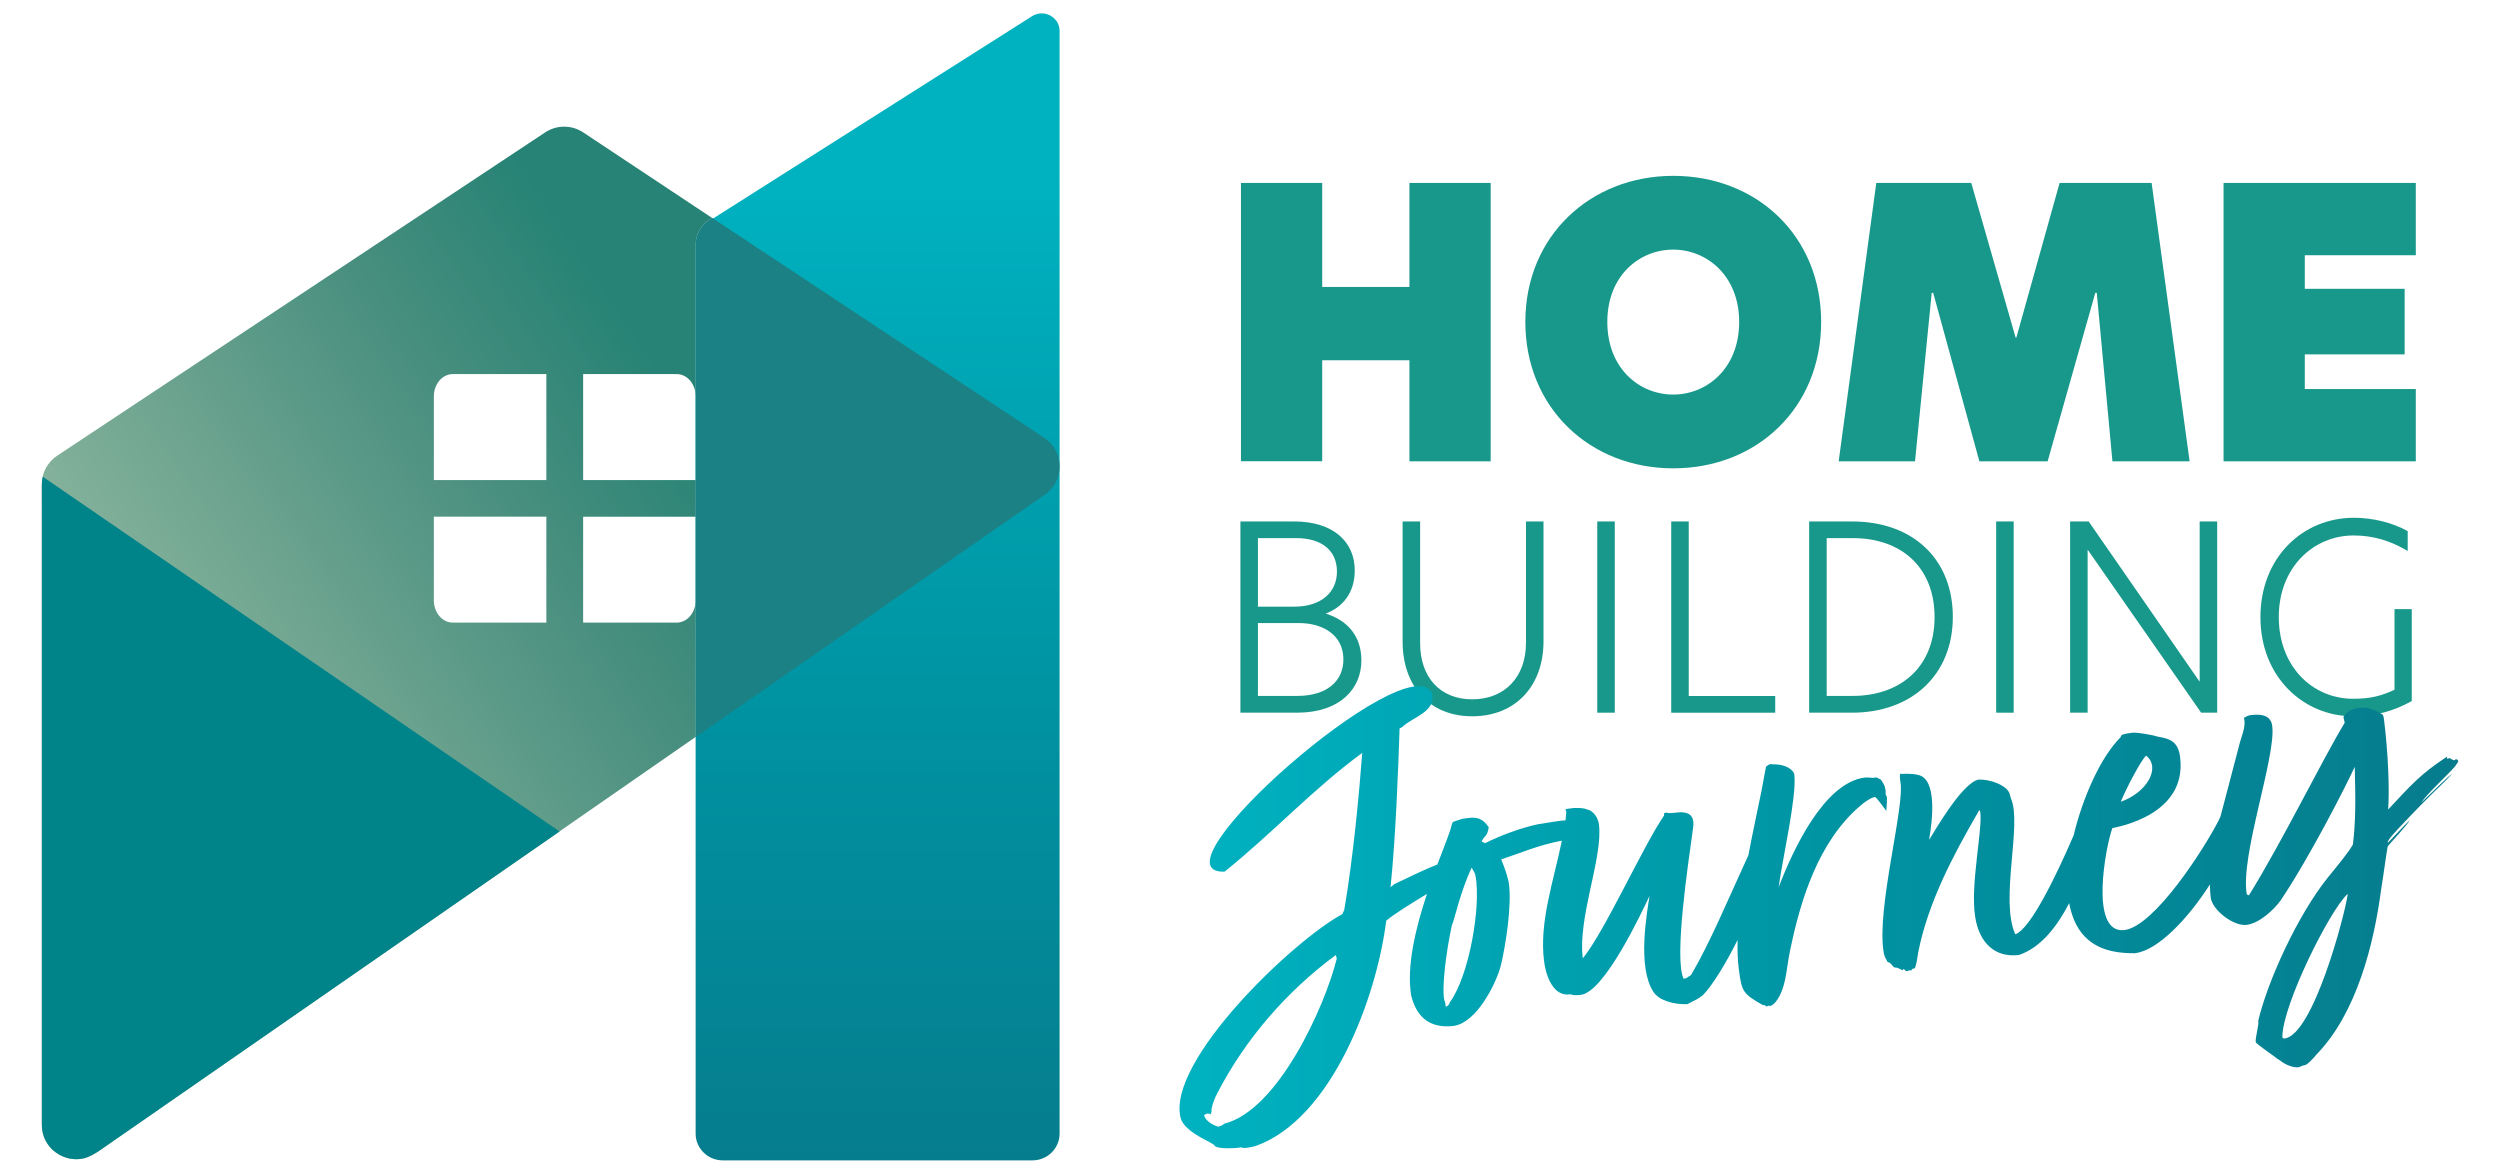
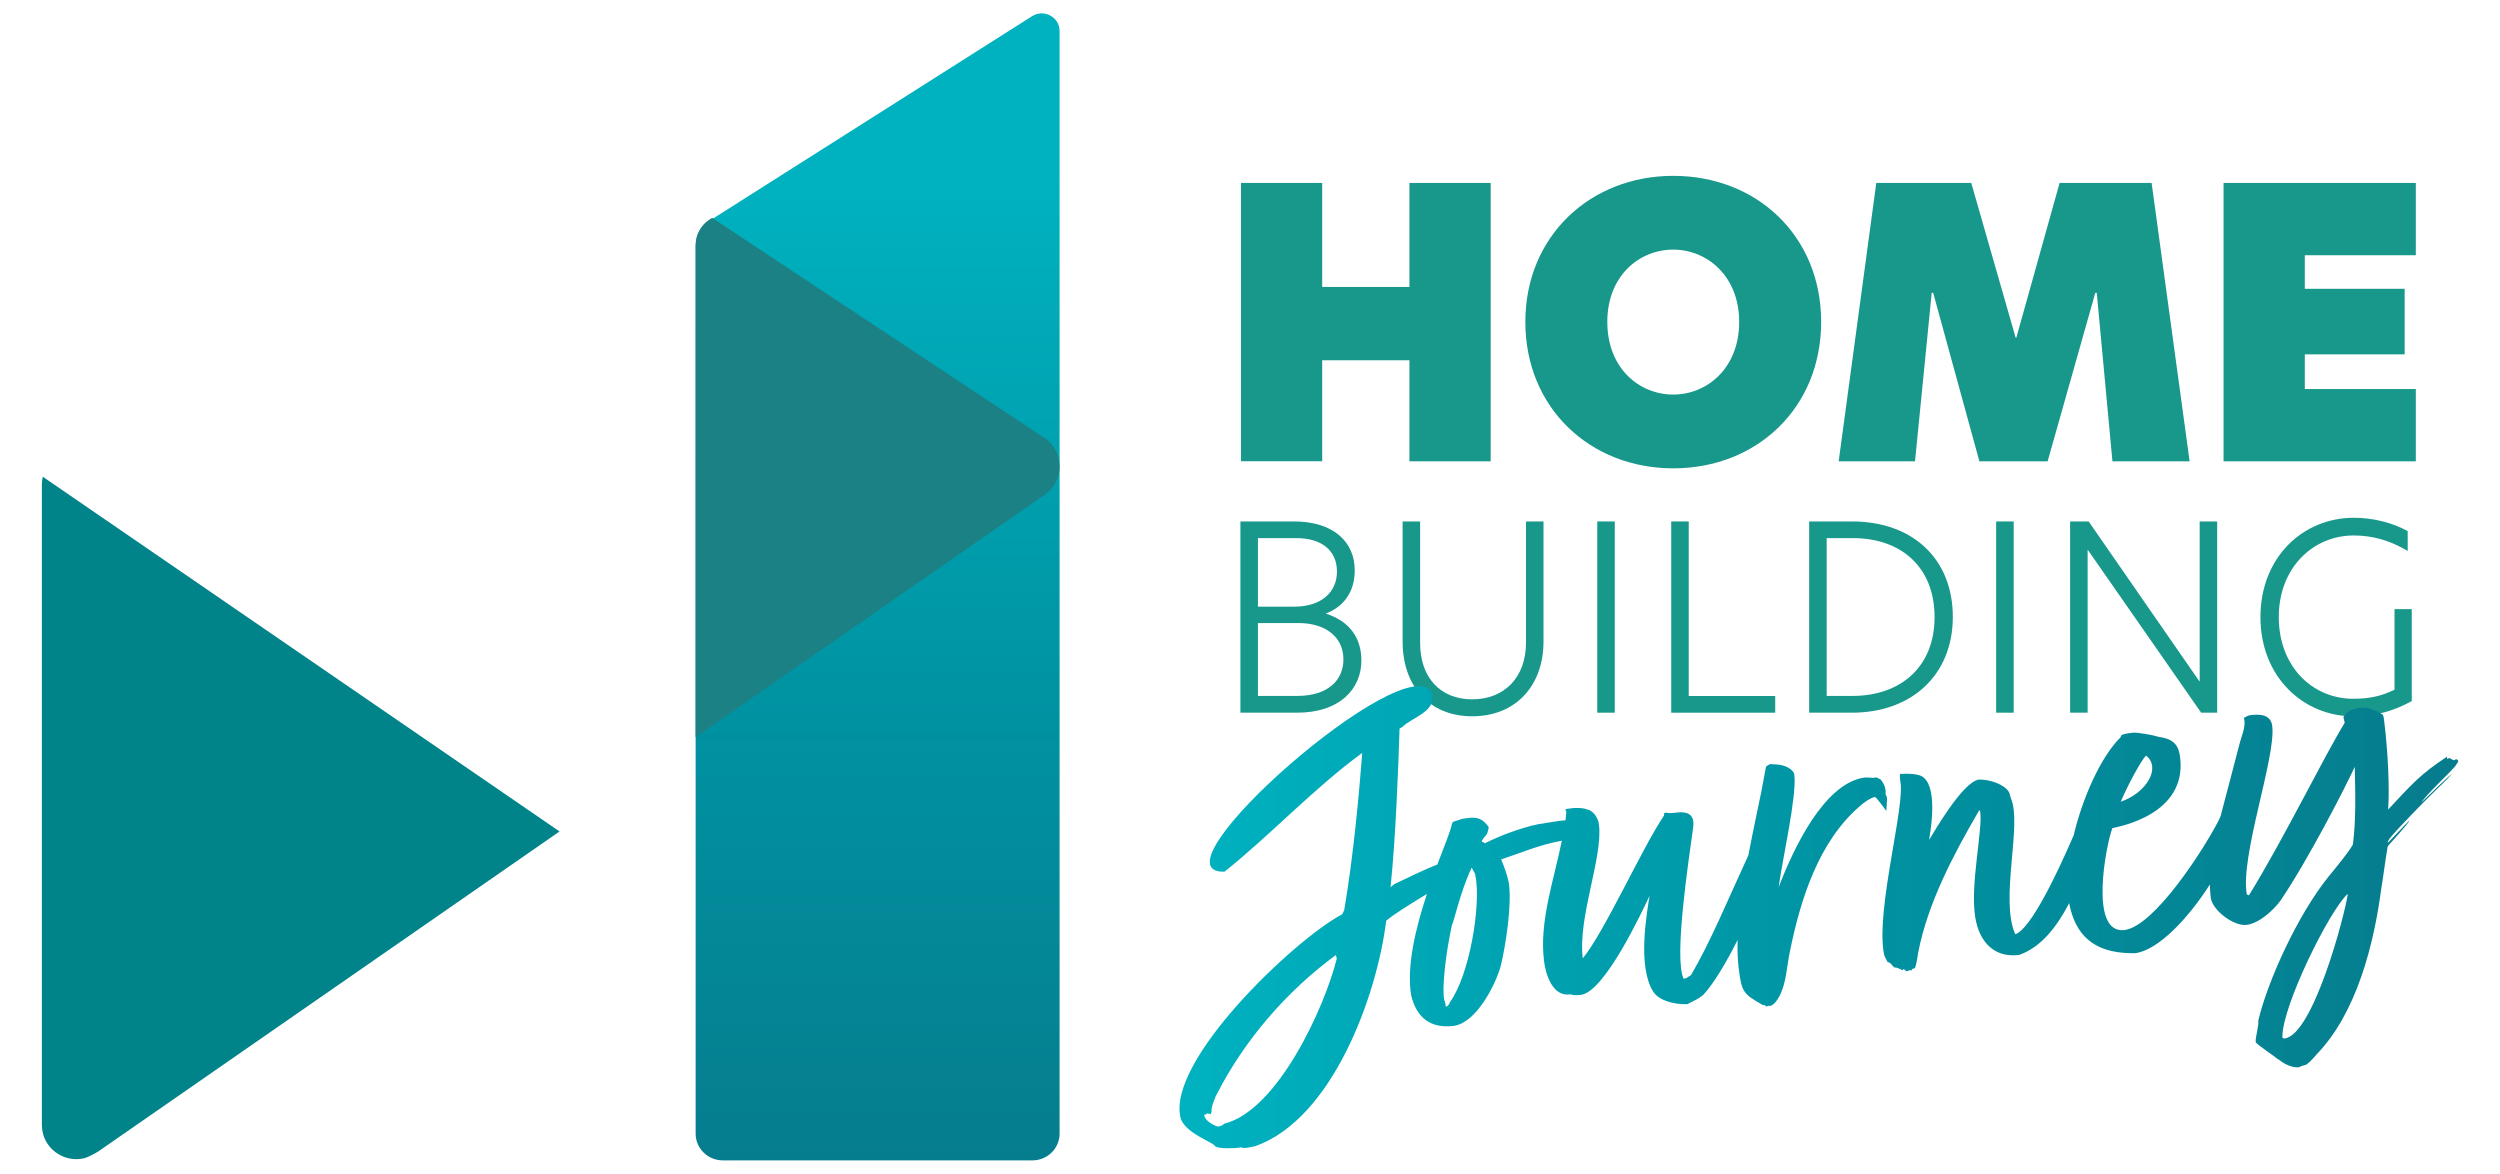
<svg xmlns="http://www.w3.org/2000/svg" xmlns:xlink="http://www.w3.org/1999/xlink" enable-background="new 0 0 271.12 127.29" viewBox="0 0 271.12 127.29">
  <linearGradient id="a">
    <stop offset="0" stop-color="#00b2c0" />
    <stop offset=".521" stop-color="#0093a2" />
    <stop offset="1" stop-color="#067c8d" />
  </linearGradient>
  <linearGradient id="b" gradientUnits="userSpaceOnUse" x1="95.178" x2="95.178" xlink:href="#a" y1="18.788" y2="128.421" />
  <linearGradient id="c" gradientUnits="userSpaceOnUse" x1="18.402" x2="73.994" y1="80.377" y2="42.639">
    <stop offset="0" stop-color="#8bb69e" />
    <stop offset=".037" stop-color="#87b39c" />
    <stop offset=".689" stop-color="#478e7e" />
    <stop offset="1" stop-color="#268375" />
  </linearGradient>
  <linearGradient id="d" gradientUnits="userSpaceOnUse" x1="127.916" x2="266.589" xlink:href="#a" y1="99.463" y2="99.463" />
  <path d="m75.44 122.94v-96.24c0-1.12.58-2.17 1.54-2.78l34.94-22.16c1.29-.82 2.99.09 2.99 1.6v119.58c0 1.6-1.32 2.9-2.95 2.9h-33.57c-1.63 0-2.95-1.3-2.95-2.9z" fill="url(#b)" />
-   <path d="m63.25 14.36c-1.25-.83-2.88-.83-4.13 0l-52.91 35.05c-1.05.7-1.68 1.86-1.68 3.11v69.46c0 3.02 3.39 4.78 5.86 3.07l65.05-45.13v-14.81c0 1.33-.92 2.41-2.05 2.41h-10.15v-11.48h12.21v-3.98h-12.21v-11.49h10.15c1.14 0 2.05 1.08 2.05 2.41v-16.4c0-1.12.57-2.17 1.53-2.78l.26-.16zm-4 53.16h-10.15c-1.13 0-2.05-1.08-2.05-2.41v-9.08h12.2zm0-15.46h-12.2v-9.08c0-1.33.92-2.41 2.05-2.41h10.15z" fill="url(#c)" />
  <path d="m114.91 50.59c0 1.16-.53 2.32-1.61 3.06l-37.86 26.28v-53.36c0-1.12.57-2.17 1.53-2.78l.26-.16 36.01 23.85c1.12.73 1.67 1.92 1.67 3.11z" fill="#1b8184" />
  <path d="m60.68 90.17-56.04-38.47c-.06.27-.1.54-.1.82v69.46c0 2.55 2.42 4.2 4.67 3.61.41-.12 1.39-.68 1.39-.68.15-.1 50.08-34.74 50.08-34.74z" fill="#008389" />
  <g fill="#18988b">
    <path d="m152.85 39.07h-9.46v10.95h-8.81v-30.18h8.81v11.28h9.46v-11.28h8.81v30.19h-8.81z" />
    <path d="m165.42 34.91c0-9.33 7.07-15.84 16.04-15.84 9.05 0 16.04 6.51 16.04 15.84 0 9.34-6.99 15.88-16.04 15.88-9.01 0-16.04-6.54-16.04-15.88zm23.19 0c0-5.01-3.52-7.84-7.15-7.84-3.68 0-7.15 2.83-7.15 7.84 0 5.05 3.48 7.88 7.15 7.88 3.64 0 7.15-2.83 7.15-7.88z" />
    <path d="m207.68 50.03h-8.28l4.08-30.19h10.3l4.81 16.77h.08l4.69-16.77h9.98l4.12 30.19h-8.37l-1.7-18.27h-.16l-5.17 18.27h-7.4l-5.01-18.27h-.16z" />
    <path d="m241.14 19.84h20.85v7.84h-12.04v3.64h10.83v7.11h-10.83v3.76h12.04v7.84h-20.85z" />
    <path d="m147.64 71.62c0 3.1-2.35 5.67-6.98 5.67h-6.14v-20.74h5.81c4.33 0 6.59 2.26 6.59 5.3 0 2.51-1.37 4.02-3.15 4.69 2.56.81 3.87 2.62 3.87 5.08zm-11.22-5.83h3.94c2.96 0 4.63-1.59 4.63-3.8 0-2.32-1.7-3.63-4.38-3.63h-4.19zm9.27 5.72c0-2.54-2.09-3.94-4.83-3.94h-4.44v7.9h4.27c3.24 0 5-1.64 5-3.96z" />
    <path d="m152.11 69.58v-13.03h1.9v13.2c0 3.71 2.18 6.09 5.64 6.09 3.49 0 5.84-2.37 5.84-6.14v-13.15h1.9v13.01c0 4.83-3.04 8.12-7.73 8.12-4.67 0-7.55-3.3-7.55-8.1z" />
    <path d="m173.22 56.55h1.9v20.74h-1.9z" />
    <path d="m181.24 56.55h1.9v18.93h9.38v1.81h-11.28z" />
    <path d="m211.78 66.9c0 6.28-4.44 10.39-10.94 10.39h-4.64v-20.74h4.64c6.67 0 10.94 4.13 10.94 10.35zm-13.68 8.57h2.82c5.14 0 8.88-3.1 8.88-8.54 0-5.53-3.74-8.57-8.82-8.57h-2.88z" />
    <path d="m216.48 56.55h1.9v20.74h-1.9z" />
    <path d="m240.44 77.29h-1.73l-12.28-17.64h-.03v17.64h-1.9v-20.74h2.01l12.01 17.34h.03v-17.34h1.9v20.74z" />
    <path d="m255.21 75.78c1.9 0 3.1-.33 4.47-.98v-8.74h1.87v9.97c-1.93 1.06-3.88 1.65-6.36 1.65-5.36 0-10.05-4.24-10.05-10.75 0-6.5 4.61-10.78 10.13-10.78 2.07 0 4.19.53 5.84 1.45v2.15c-1.84-1.09-3.71-1.68-5.86-1.68-4.44 0-8.12 3.55-8.12 8.82-.02 5.32 3.59 8.89 8.08 8.89z" />
  </g>
  <path d="m204.64 86.63-.03-.28c-.24-.18-.01-.56-.19-.89.05-.15-.3-.74-.46-.92l-.45-.23-.42.05c-.35-.03-.64-.06-.85-.04-4.45.57-7.82 7.9-9.35 11.9.4-3.01 1.99-9.9 1.7-12.2-.06-.55-.99-1.14-2.19-1.13-.13.02-.28-.03-.35-.03-.2.03-.33.12-.53.28l-.5 2.67c-.4 1.98-.93 4.39-1.41 6.93-2.22 4.83-4.2 9.59-6.23 13.01-.32.18-.45.34-.66.37l-.14.02c-1.06-2.27.52-12.62 1.03-16.35.16-1.01-.19-1.53-.84-1.65-.44-.1-.78-.04-1.13 0-.28.03-.62.08-.99-.02l-.2.1.02.21c-2.32 3.39-6.44 12.59-8.82 15.5-.57-4.45 2.21-10.93 1.75-14.54-.09-.69-.6-1.47-1.26-1.6-.38-.16-.79-.18-1.5-.16-.06.01-.28.03-.48.06-.2.02-.34.04-.41.12.08.05.1.19.11.27l-.06.64c-.01.08-.02.16-.03.25-.27.01-.56.03-.84.08-.84.11-1.73.29-2.15.34-1.78.37-4.07 1.21-5.74 2.06-.08-.06-.15-.12-.37-.17.32-.74.63-.49.78-1.58-.69-.97-1.27-1.11-2.31-.98-.2.03-.34.04-.56.08l-1.01.33-.12.24c-.12.68-.78 2.3-1.57 4.38-1.39.55-2.7 1.19-4.67 2.13l-.41.34c.56-5.32.85-13.13.98-17.21.1-.05.2-.13.3-.18 1.17-1.11 3.72-1.64 3.2-3.67-2.62-5.34-31.05 19.62-22.48 19.37 5.13-4.11 9.63-9 14.93-12.88-.32 4.24-.97 11.34-1.95 17.03l-.21.46c-5.21 2.76-19.06 15.91-17.54 22.08.4 1.62 3.61 2.71 3.69 3.02.26.42 2.51.28 2.9.18.21.19 1.14-.04 1.53-.13 8.34-2.96 13.17-16.26 14.18-24.44.82-.7 2.55-1.77 4.42-2.91-1.21 3.64-2.24 7.84-1.71 11.02.6 2.46 2.15 3.61 4.65 3.29 2.42-.38 4.45-4.37 5.04-6.41.56-2.26 1.26-6.79.89-9.14-.17-.83-.49-1.7-.82-2.5 2.11-.69 4.1-1.58 6.58-2.03-.87 4.3-2.48 8.82-1.93 13.07.18 1.53.98 3.9 2.85 3.59.29.11.72.12 1.14.06 2.57-.32 6.56-8.86 7.45-10.74-.27 1.79-1.36 7.65.4 10.39.61.98 2.29 1.41 3.69 1.36 1.06-.56 1.06-.48 1.71-.99 1.05-1.07 2.59-3.63 3.75-5.98-.03 1.13 0 2.2.13 3.17.31 2.49.48 2.68 2.61 3.9.27-.03.36.16.36.16l.27-.1.15.04c.48-.13.83-.73 1-1.04.79-1.5.79-3.2 1.15-4.87 1.13-5.57 3.07-11.88 7.59-15.77.44-.41 1.22-.93 1.63-.99.15 0 1 1.21 1.26 1.54l-.02-.14c.01 0 .08-1.12.07-1.2zm-71.87 35.23c-.19.2-.43.27-.66.32-.52-.12-1.39-.64-1.51-1.18l-.02-.08.37-.17.34.08.1-.27c-.1-.39.41-1.65.59-1.94 3.04-5.91 7.56-11.12 12.89-15.05l.1.39c-1.32 5.31-6.42 16.47-12.2 17.9zm24.46-13.16c-.04.21-.23.45-.44.47-.03-.27-.05-.48-.15-.68-.31-1.3.18-5.24.81-8.14.23-.39.93-3.72 2.16-6.27.12.34.35.53.4.87.63 3.31-.67 10.87-2.78 13.75zm109.36-26.1c0-.06-.03-.28-.24-.25l-.08.01c-.11.23-.5-.09-.58-.14-.2.02-.28.03-.33.11l.03-.28c-2.93 1.91-3.91 3.09-6.4 5.74.16-2.13 0-6.2-.44-9.67-.03-.28-.05-.42-.15-.62-.61-.41-.91-.52-1.2-.55-.31-.25-1.01-.23-1.43-.17-.69.09-1.29.38-1.63.98l.14.62c-2.45 4.04-6.7 12.76-10.39 18.72l-.23-.11c-.74-4.13 3.19-14.93 2.76-18.26-.14-1.18-1.22-1.32-2.33-1.18-.2.02-.47.13-.74.3.27.96-.3 2.02-.53 3.03l-1.76 6.71c-.09.31-.16.62-.25.95-.08.17-.15.33-.21.45-1.58 3.09-6.94 11.45-10.2 11.87-3.89.48-2.01-9.19-1.32-11.05.47-.13 8.14-1.37 7.35-7.69-.2-1.6-.96-2-2.41-2.23-.44-.16-2.24-.49-2.73-.43-.28.03-1.18.15-1.23.29l-.11.23c-2.14 2.13-4.08 6.5-5.07 10.62-1.95 4.53-4.67 10.07-6.27 10.7l-.06.01c-1.68-3.74.75-11.87-.45-14.68-.1-.27-.14-.61-.24-.74-.45-.79-2-1.37-3.26-1.35-1.79.3-4.85 5.69-5.38 6.53l.03-.28c.29-1.66.89-6.39-1.28-6.76-.72-.18-1.49-.09-1.91-.11l-.02.43c.01.06.04.34.05.41.54 2.55-2.62 13.8-1.81 18.49.05.48.23.68.42 1.07l.14.05c.3.11.33.38.63.56.28-.04.52.14.89.3l.05-.14c.21.04.09.13.38.24.2-.03.2-.1.27-.11 0 0 .08-.01.21.04.05-.15.18-.24.4-.26.11-.24.24-.88.35-1.68 1.07-5.42 3.75-10.48 6.52-15.27 0 0 .17-.38.21-.03.3 1.87-1.11 7.97-.54 11.43.43 2.76 2.12 4.45 4.76 4.11 2.37-.81 4.1-3.06 5.43-5.61.66 3.47 2.68 5.36 6.67 5.42.14-.02.28.03.49 0 2.48-.31 5.74-3.75 8.1-7.45.01.47.03.95.09 1.42.18 1.39 2.51 3.14 3.9 2.96 1.4-.18 2.96-1.65 3.68-2.65 3.03-4.48 7.05-12.32 8.04-14.49.09 3.51.11 5.91-.2 8.42-.4.75-1.56 2.17-2.66 3.51-3.35 4.16-6.6 11.33-7.61 15.63.12.33-.33 1.8-.27 2.29.02.2 2.26 1.69 2.34 1.82.15.05.46.3.46.3.47.35 1.29.68 1.84.61.14-.02.41-.19.68-.23.23.03 1.03-.84 1.27-1.15 4.37-4.5 6.24-12 7.03-18.02.2-1.16.48-3.37.69-4.53.05-.15 2.33-2.52 2.33-2.82l-2.31 2.41c-.11-.27.9-1.25 1.08-1.48 4.29-4.56 4.13-4.11 5.93-6.04-.71.52-2.27 2.12-3.4 3.18.59-.92 2.74-2.89 3.66-3.92zm-33.85-.65c1.64 1.28.09 4.01-2.75 5 .65-1.57 2.24-4.58 2.75-5zm15.02 30.67c-.14.02-.23-.04-.24-.18-.01-3.38 5.1-13.68 7.07-15.49l.01.08c-.3 2.14-3.72 15.19-6.84 15.59z" fill="url(#d)" />
</svg>